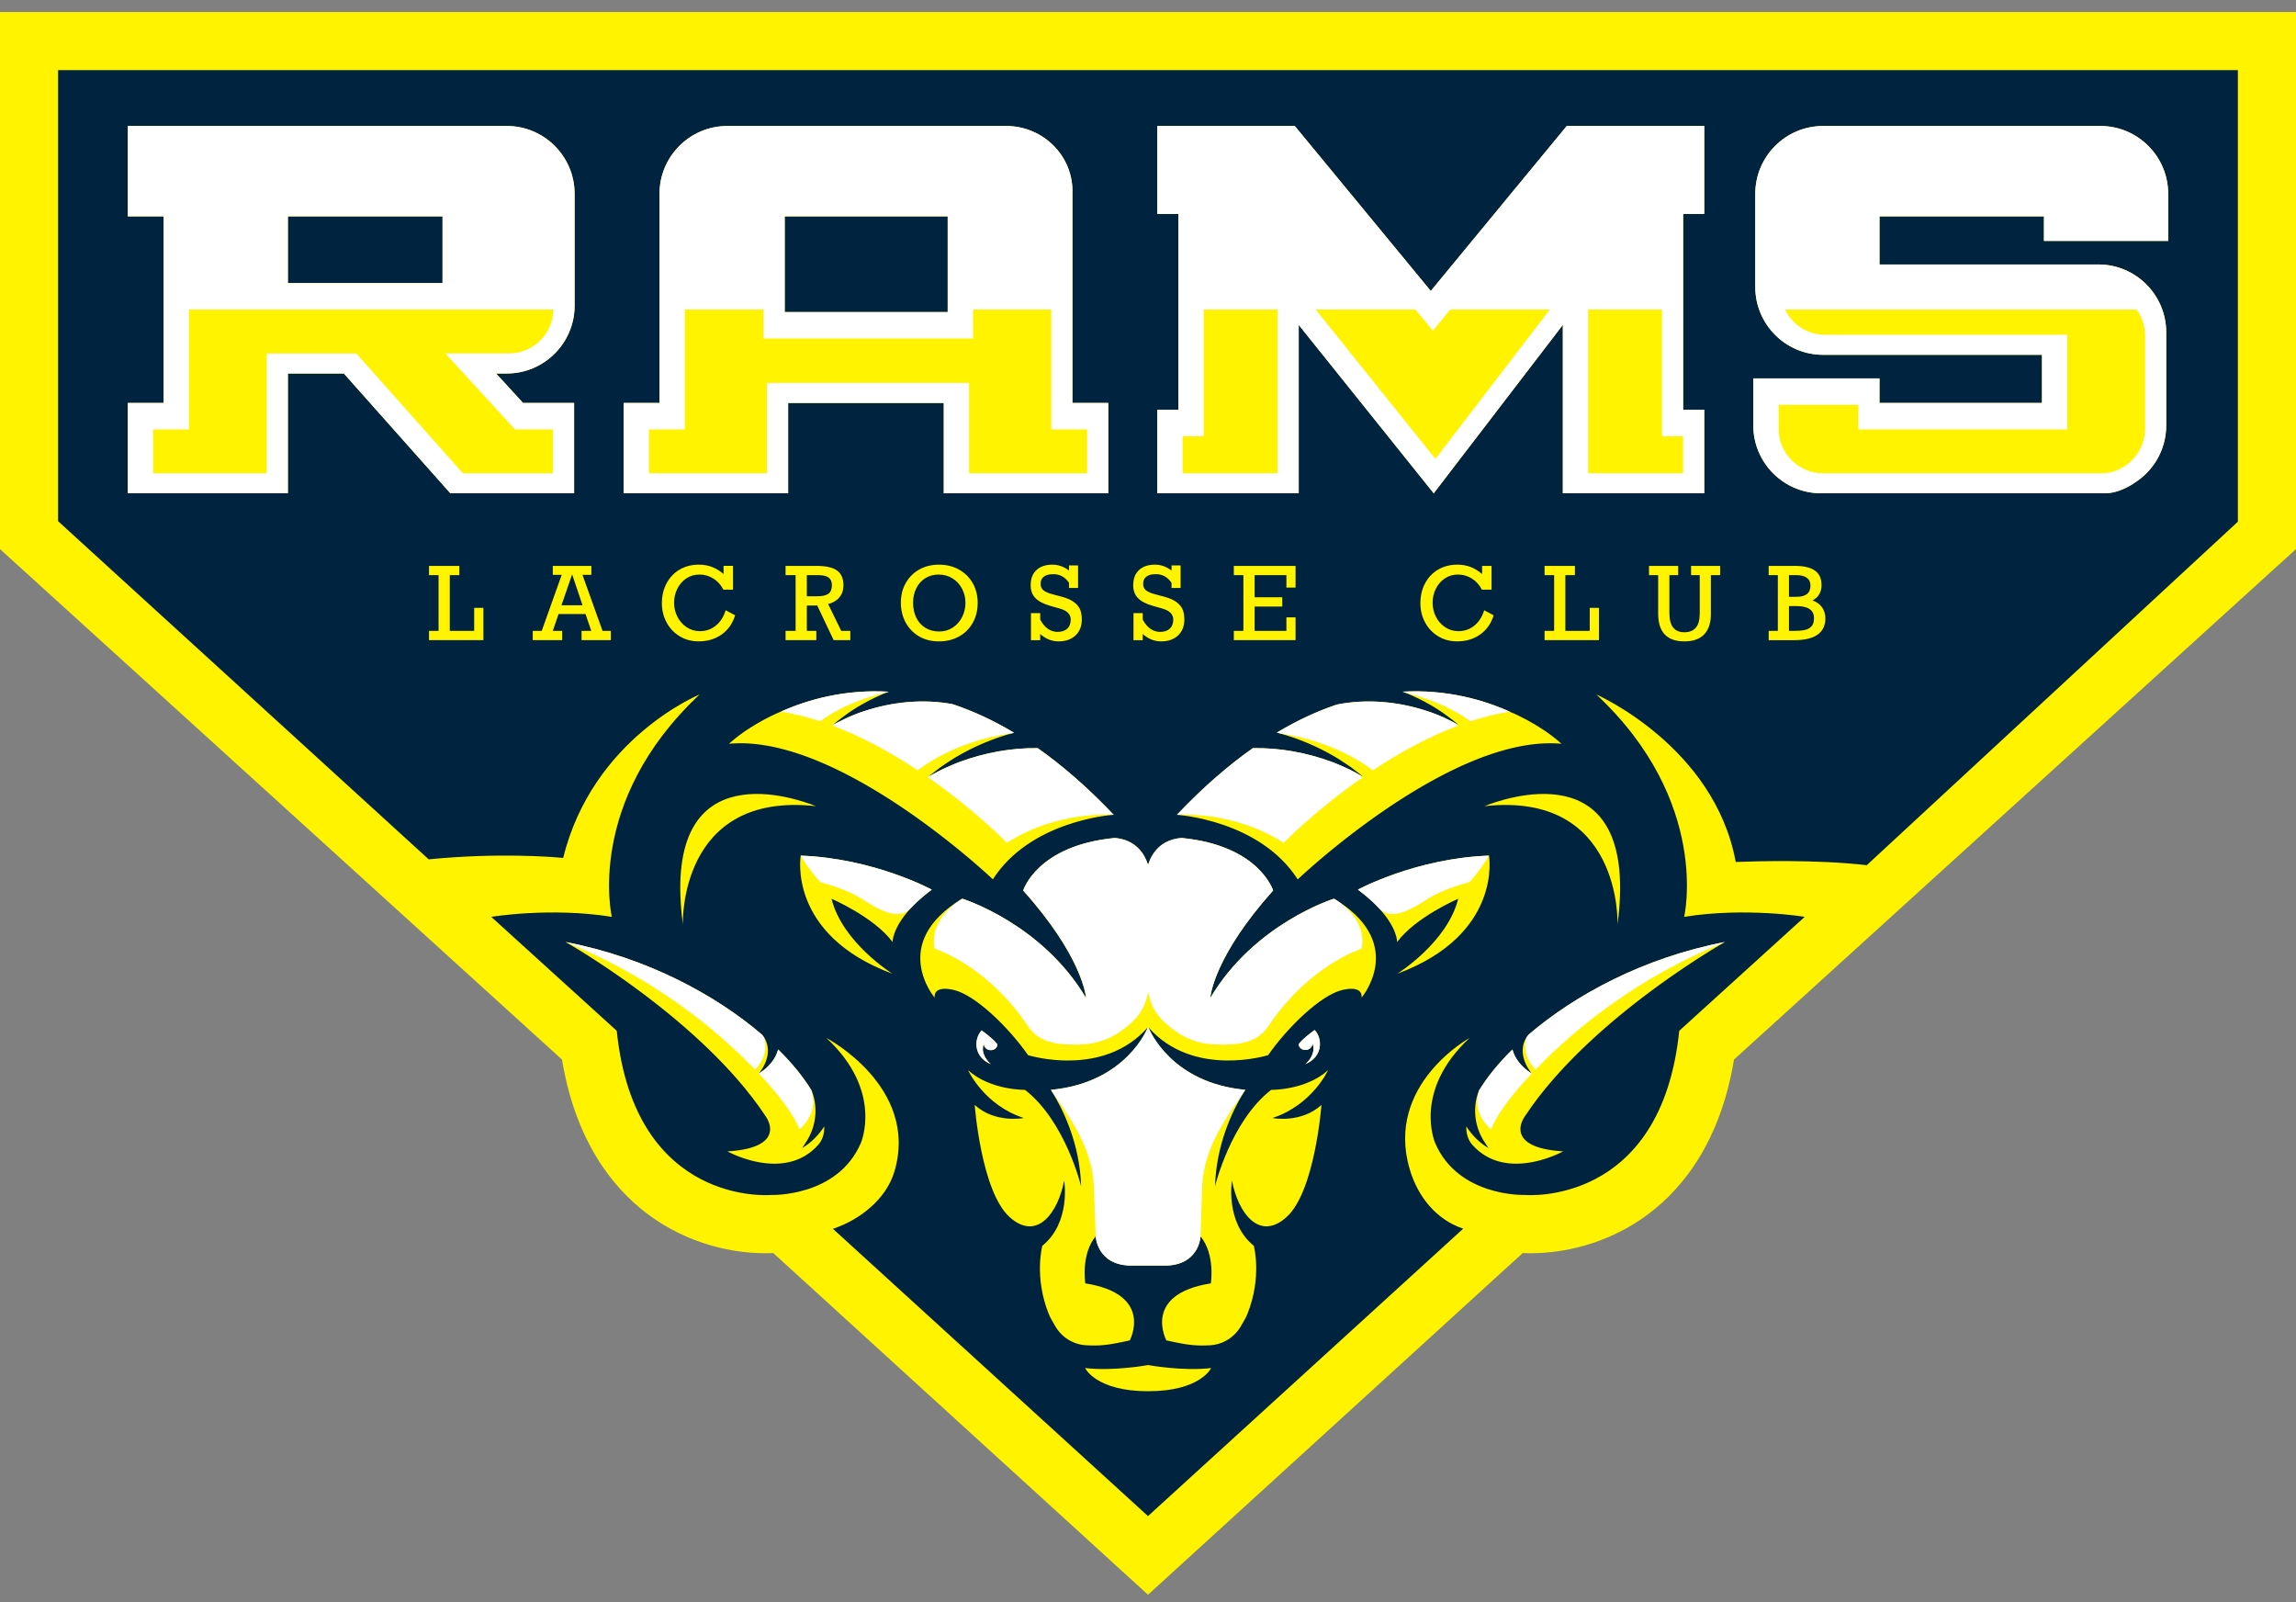
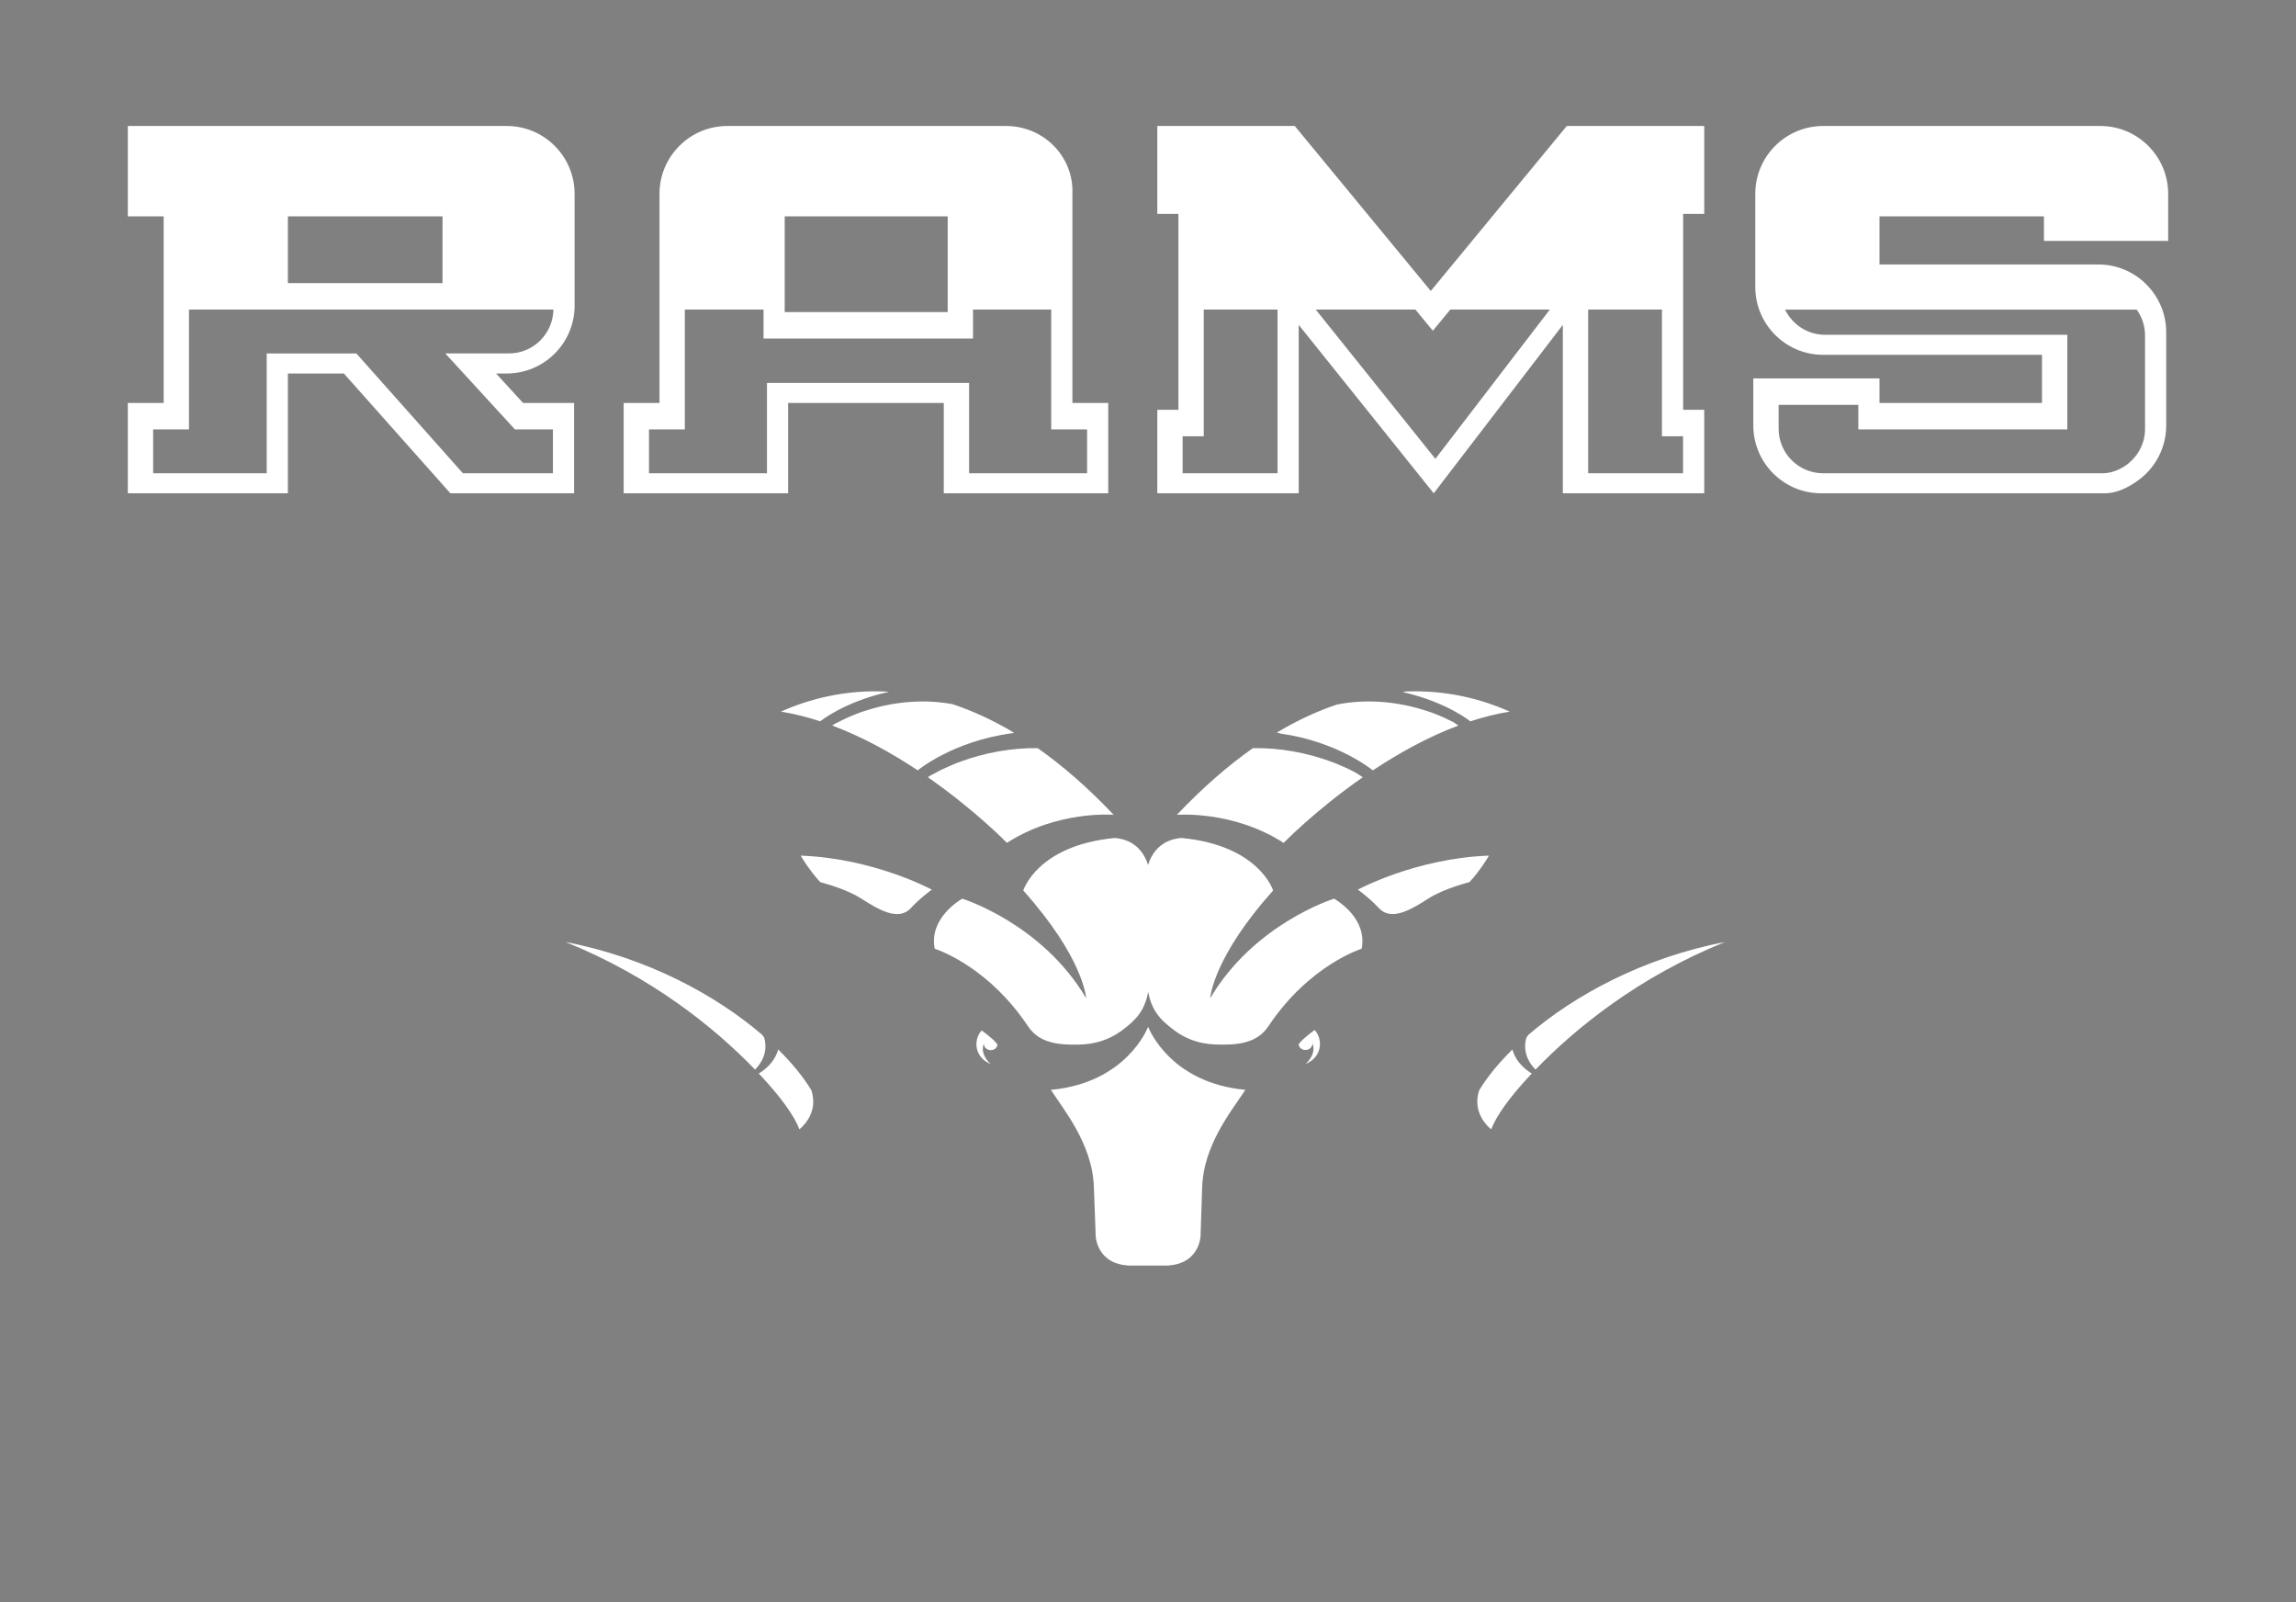
<svg xmlns="http://www.w3.org/2000/svg" id="Layer_1" version="1.1" viewBox="0 0 430 300">
  <rect x="0" y="0" width="430" height="300" fill="#808080" stroke="none" />
  <defs>
    <style>
      .st0 {
        fill: #fff;
      }

      .st1 {
        fill: #00233f;
      }

      .st2 {
        fill: #fff300;
      }
    </style>
  </defs>
-   <path class="st1" d="M145.217,233.637h-.553c-.377.018-.805.03-1.311.03-4.115,0-12.206-.807-20.165-6.212-6.227-4.229-14.221-12.729-16.948-29.219l-.057-.344L1,102.369V3.243h428v99.126l-105.183,95.523-.057.344c-2.729,16.49-10.723,24.991-16.949,29.22-7.959,5.404-16.051,6.211-20.165,6.211-.505,0-.93-.012-1.259-.029h-.604s-69.783,63.614-69.783,63.614l-69.783-63.615Z" />
-   <path class="st2" d="M0,1.392v.851M183.103,112.872h0s0,0,0,0h0ZM430,2.243v100.569l-105.253,95.587c-2.764,16.707-10.829,25.44-17.374,29.884-8.181,5.555-16.497,6.384-20.726,6.384-.526,0-.968-.013-1.31-.03h-.166l-70.171,63.969-70.17-63.969h-.166c-.342.016-.785.03-1.311.03-4.23,0-12.546-.829-20.727-6.385-6.545-4.444-14.61-13.177-17.373-29.883L0,102.812V2.243h430ZM419.112,13.125H10.878v-.851,85.317s45.033,41.08,64.285,58.642c2.02,1.843,3.757,3.427,5.127,4.677,12.822-1.268,22.908-.481,25.181-.27,5.521-22.432,25.55-30.595,25.55-30.595-21.507,20.125-16.438,41.632-16.438,41.632-11.521-1.844-22.582,0-22.582,0l23.505,21.338c3.38,33.014,28.881,30.74,28.881,30.74,0,0,12.463.452,16.83-9.728,0,0,4.295-9.722-6.458-19.68,0,0,17.404,9.127,12.766,24.96-1.558,5.318-6.616,9.159-11.535,10.783l59.007,53.792,59.035-53.818c-4.919-1.623-8.475-5.849-10.032-11.167-4.638-15.833,11.236-24.551,11.236-24.551-10.753,9.958-6.458,19.68-6.458,19.68,4.367,10.18,16.83,9.728,16.83,9.728,0,0,25.501,2.274,28.881-30.74l23.505-21.338s-11.06-1.844-22.582,0c0,0,5.069-21.508-16.438-41.632,0,0,22.1,9.667,26.097,31.357,3.724-.149,15.168-.483,24.54.601h0s.002,0,.002,0h.002s-.002,0-.004,0l69.501-64.317V13.125ZM10.878,13.125v-.851M246.203,192.865c-2.73,2.012-2.989,2.695-2.989,2.695.065.646.696,1.112,1.409,1.039.696-.07,1.209-.628,1.171-1.256.175.456.221.892.181,1.296-.147,1.519-1.475,2.586-1.492,2.6,3.347-1.372,3.2-4.871,1.72-6.374ZM244.48,199.241s.003-.002.003-.002c-.001,0-.002,0-.003.001h0ZM185.557,199.242s-1.331-1.06-1.476-2.57c-.039-.399.006-.829.179-1.28-.038.62.469,1.171,1.156,1.241.703.071,1.327-.388,1.391-1.026,0,0-.004-.011-.016-.033-.086-.156-.577-.889-2.935-2.627-.091.093-.177.193-.258.3-.081.107-.155.221-.224.341-.962,1.675-.711,4.47,2.183,5.654ZM154.373,210.923s-.002.003-.002.004c0,.018.002.036.002.053h0v-.057ZM149.713,211.459h0c.018-.013,3.763-2.826,2.228-7.338,0-.003-.002-.006-.003-.009-1.461-2.405-3.551-4.994-6.201-7.602-.459,1.679-1.603,3.238-3.588,4.479.037-.047.068-.095.103-.142-.09.105-.143.161-.145.163,4.426,4.69,6.692,8.078,7.606,10.45ZM143.106,194.271s.003.007.005.011c-.001-.004-.002-.008-.003-.012-.112-.177-.241-.351-.382-.521-8.582-7.358-21.405-14.397-36.793-17.361,16.115,6.508,27.928,16.06,35.476,23.888,2.473-2.515,2-5.055,1.697-6.005ZM145.059,217.901c-.224,0-.446-.005-.666-.015-.064-.003-.127-.008-.191-.012-.156-.009-.311-.018-.466-.032-.085-.008-.167-.017-.25-.026-.132-.015-.265-.028-.397-.045-.089-.011-.176-.024-.263-.037-.124-.017-.248-.035-.37-.055-.09-.015-.177-.031-.265-.047-.118-.021-.236-.042-.352-.066-.088-.016-.174-.034-.26-.053-.114-.024-.227-.049-.339-.076-.084-.019-.167-.038-.249-.059-.112-.028-.222-.056-.331-.085-.078-.02-.157-.041-.234-.062-.111-.031-.219-.062-.327-.094-.07-.02-.142-.041-.211-.062-.115-.035-.226-.07-.337-.106-.057-.018-.118-.037-.174-.056-.144-.047-.281-.095-.417-.143-.02-.007-.042-.014-.063-.022-.155-.055-.304-.111-.448-.165-.049-.018-.094-.036-.142-.055-.093-.036-.186-.072-.274-.108-.053-.021-.102-.042-.154-.063-.076-.031-.153-.062-.225-.093-.051-.021-.098-.042-.147-.063-.066-.029-.131-.056-.192-.084-.047-.02-.091-.04-.135-.06-.057-.025-.111-.051-.164-.075-.039-.018-.077-.036-.113-.053-.051-.024-.098-.047-.144-.069-.031-.015-.061-.03-.089-.044-.043-.02-.081-.039-.118-.058-.023-.012-.048-.024-.069-.035-.035-.018-.062-.032-.089-.047-.015-.008-.033-.017-.046-.024-.024-.013-.041-.022-.058-.031-.007-.004-.019-.01-.025-.013-.018-.01-.027-.015-.027-.015.338-.021.66-.046.972-.076.032-.003.064-.006.096-.009.294-.029.575-.062.845-.098.041-.006.082-.011.123-.017.262-.036.511-.075.751-.118.041-.007.081-.014.122-.022.236-.044.462-.089.678-.139.034-.008.067-.016.101-.024.216-.05.424-.104.621-.16.021-.007.043-.014.065-.02.205-.059.401-.122.583-.187.002-.002.003-.002.005-.002.183-.065.355-.135.518-.205.016-.006.032-.013.048-.02.155-.067.299-.138.436-.21.02-.011.042-.022.062-.033,3.607-1.946,1.143-5.214,1.143-5.214-.392-.593-.797-1.182-1.215-1.767-.02-.03-.042-.058-.063-.087-.399-.555-.809-1.107-1.229-1.655-.037-.047-.073-.093-.11-.141-.408-.529-.825-1.054-1.252-1.574-.048-.058-.096-.116-.144-.173-.42-.509-.848-1.014-1.283-1.514-.024-.029-.047-.057-.072-.085-.035-.041-.071-.079-.107-.12-.374-.427-.753-.852-1.137-1.272-.054-.059-.109-.118-.162-.176-.4-.435-.803-.867-1.21-1.293-.024-.026-.05-.052-.075-.078-.412-.43-.827-.855-1.246-1.276-.029-.031-.058-.06-.088-.09-.415-.416-.834-.827-1.255-1.235-.057-.056-.116-.113-.174-.169-.408-.394-.819-.783-1.231-1.168-.069-.065-.139-.13-.208-.194-.409-.379-.819-.754-1.23-1.126-.071-.063-.142-.127-.212-.19-.415-.374-.831-.743-1.248-1.107-.057-.051-.116-.101-.174-.152-.433-.377-.865-.749-1.297-1.115-.025-.022-.051-.043-.077-.065-.434-.368-.868-.729-1.301-1.086-.033-.028-.064-.054-.097-.081-.429-.353-.856-.699-1.282-1.041-.058-.048-.118-.094-.176-.142-.412-.33-.822-.653-1.229-.972-.069-.054-.138-.109-.207-.162-.402-.313-.802-.622-1.199-.924-.067-.052-.136-.103-.203-.155-.399-.305-.797-.604-1.19-.897-.054-.04-.107-.079-.16-.119-.408-.303-.811-.601-1.208-.89-.022-.017-.045-.033-.068-.05-.399-.291-.794-.575-1.182-.852-.029-.02-.058-.041-.087-.062-.384-.274-.76-.539-1.133-.8-.031-.021-.063-.044-.094-.066-.036-.025-.07-.049-.106-.074-.072-.05-.145-.099-.216-.15-.138-.096-.274-.19-.41-.284-.07-.049-.141-.098-.211-.146-.141-.096-.28-.192-.418-.286-.06-.042-.122-.083-.182-.125-.39-.267-.772-.525-1.144-.774-.06-.041-.12-.08-.179-.12-.127-.085-.253-.169-.377-.251-.063-.042-.127-.084-.19-.126-.124-.083-.247-.163-.368-.243-.056-.038-.113-.074-.168-.111-.131-.088-.261-.172-.389-.255-.043-.029-.087-.057-.13-.085-.167-.109-.332-.216-.493-.32-.033-.021-.063-.041-.096-.062-.131-.085-.261-.168-.388-.249-.047-.03-.093-.059-.14-.089-.111-.07-.22-.14-.327-.208-.049-.031-.098-.061-.146-.092-.103-.065-.205-.129-.305-.192-.046-.029-.092-.058-.137-.086-.124-.077-.245-.154-.363-.227-.015-.01-.031-.02-.046-.029-.133-.084-.263-.165-.39-.243-.038-.022-.072-.044-.109-.067-.091-.056-.179-.111-.266-.164-.04-.023-.077-.046-.116-.07-.078-.048-.156-.095-.231-.141-.04-.023-.08-.048-.119-.072-.078-.048-.155-.094-.229-.139-.027-.016-.054-.033-.08-.049-.1-.06-.198-.119-.29-.174-.011-.007-.022-.013-.033-.02-.083-.05-.163-.097-.239-.143-.018-.012-.037-.023-.056-.034-.064-.039-.126-.075-.184-.11-.022-.013-.044-.026-.066-.039-.052-.031-.1-.059-.148-.087-.019-.011-.04-.024-.059-.035-.048-.027-.091-.053-.133-.078-.015-.009-.032-.019-.047-.028-.052-.029-.099-.057-.142-.082-.013-.008-.024-.014-.037-.021-.03-.017-.058-.034-.083-.048-.012-.006-.022-.012-.032-.018-.026-.015-.049-.028-.068-.039-.002-.002-.004-.004-.006-.004-.017-.009-.03-.017-.041-.023-.005-.003-.012-.007-.015-.009-.009-.005-.014-.008-.014-.008,16.116,6.508,27.93,16.062,35.477,23.889,0,0,.001-.001.002-.002,2.473-2.515,2-5.055,1.697-6.005.002.004.003.007.005.011,1.281,2.031.714,4.463-.857,6.562,0,.001-.001.001-.002.003-.09.105-.143.161-.145.163,0,0-.001.002-.001.002,4.426,4.69,6.693,8.078,7.606,10.45,0,0,.002-.001.002-.001.018-.014,3.763-2.827,2.228-7.339,0-.003-.002-.006-.003-.009-.02-.059-.038-.119-.061-.179,1.305,2.922,1.073,6.45-.517,9.251-.212.429-.877,1.36-1.142,1.783,1.649-.958,3.058-2.379,4.144-4.041,0,.017.002.035.002.053.002.115,0,.227-.004.339,0,.045,0,.09-.003.134-.009.155-.022.305-.042.454-.004.029-.011.057-.015.087-.016.118-.036.234-.061.348-.011.05-.025.098-.037.148-.022.091-.046.181-.073.269-.016.054-.035.105-.053.158-.029.083-.059.164-.092.243-.02.051-.043.102-.066.153-.037.078-.075.156-.116.232-.025.047-.049.094-.076.14-.048.08-.099.159-.152.237-.025.037-.048.075-.075.112-.082.112-.168.222-.261.327-.178.202-.361.39-.546.571-.054.054-.11.104-.164.156-.141.131-.282.258-.426.379-.054.045-.107.09-.16.134-.187.151-.375.294-.565.428l-.015.009c-.051.036-.102.065-.153.099-.16.108-.322.213-.485.309-.08.047-.16.087-.24.132-.137.075-.273.151-.411.219-.089.045-.179.084-.269.125-.129.059-.26.118-.392.171-.095.039-.19.073-.285.109-.128.048-.257.093-.386.136-.097.032-.195.061-.292.09-.128.039-.258.074-.388.107-.097.024-.194.048-.291.07-.131.03-.263.056-.395.081-.095.018-.191.037-.286.052-.136.022-.27.04-.406.057-.091.012-.183.025-.274.035-.146.016-.289.026-.434.036-.082.006-.163.014-.244.018-.178.009-.356.013-.533.015-.047,0-.093.003-.14.003ZM150.208,214.974l-.002-.002-.002.005s.003-.002.004-.003ZM136.918,139.23h-.001l-.388.033c.227-.021.458-.035.687-.05h0c-.099.006-.199.009-.298.017ZM208.515,152.572c.038.003.064.005.064.005-.003-.003-.006-.006-.008-.009-.004,0-.022.001-.055.004ZM188.583,157.821c9.464-6.107,19.855-5.264,19.987-5.253-4.883-5.154-9.639-9.253-14.227-12.482-4.952-.066-9.934.857-14.578,2.567-.616.198-1.947.816-2.554,1.066-.918.38-2.079,1.044-3.025,1.534l-.419.278c8.885,6.184,14.816,12.29,14.816,12.29ZM136.528,139.263s.007-.006.01-.009h0s-.01.009-.01.009ZM189.498,137.305c-.02.006-.04.013-.06.019.022-.003.042-.007.063-.01.137-.038.272-.077.409-.114-3.991-2.388-7.838-4.128-11.511-5.347-5.469-1.015-11.221-.458-16.51,1.291-.414.143-1.107.351-1.505.531-1.307.498-2.822,1.227-4.098,1.887l-.42.291c5.791,2.169,11.26,5.237,16.01,8.392,0,0,6.577-5.48,17.622-6.94ZM166.208,129.602c-.015.006-.028.013-.043.019.015-.003.029-.007.044-.011.077-.031.155-.06.232-.09-8.218-.479-15.106,1.457-20.195,3.727,2.484.396,4.952,1.02,7.372,1.815,0,0,4.373-3.59,12.59-5.46ZM185.944,164.662s-.064-.061-.188-.177M208.57,152.568c-.132-.011-10.522-.853-19.987,5.253,0,0-5.931-6.106-14.816-12.29-.003-.002-.006-.004-.008-.006l.424-.281c-.099.051-.198.102-.291.149.913-.667,2.06-1.653,2.997-2.245.574-.367,1.807-1.219,2.384-1.524,3.173-1.854,6.605-3.304,10.166-4.3.02-.006.04-.013.06-.019-11.045,1.46-17.622,6.94-17.622,6.94-4.75-3.155-10.219-6.224-16.01-8.392-.003-.001-.006-.002-.009-.004l.426-.295c-.095.049-.192.099-.283.147,1.182-.964,2.649-2.088,3.938-2.907.365-.268,1.017-.612,1.411-.848,1.54-.89,3.154-1.664,4.816-2.325.015-.006.028-.013.043-.019-8.217,1.87-12.59,5.46-12.59,5.46-2.421-.796-4.888-1.419-7.372-1.815-.005,0-.009-.002-.014-.003,0,0-5.277,2.105-9.492,5.824-.07.062-.143.124-.212.187h.01s0,0,0,0l.378-.032c.096-.008.195-.01.292-.017l.008.008h0c.16-.009.32-.019.481-.025.165-.007.333-.011.499-.014.161-.003.324-.006.486-.006.167,0,.336.003.504.006.163.003.327.007.49.014.169.006.339.016.509.026.165.01.331.02.496.033.17.013.341.029.512.045.166.016.333.032.5.051.172.019.345.041.517.063.167.022.335.044.502.067.173.025.348.053.522.081.167.027.336.054.504.084.174.031.35.064.524.098.169.033.339.065.508.101.175.037.351.075.526.115.17.038.341.076.511.117.175.042.352.086.527.131.171.044.342.086.514.132.176.047.354.096.53.146.171.048.343.096.514.146.177.052.355.106.532.16.171.053.343.105.515.16.177.056.354.115.531.173.172.057.345.114.517.173.177.06.356.124.533.187.171.06.343.122.515.184.178.065.356.133.534.2.172.065.344.13.515.197.177.069.355.141.533.212.171.069.344.138.515.208.177.073.355.149.531.223.171.072.343.145.514.219.177.077.355.156.531.234.17.075.341.151.511.228.177.08.354.162.53.244.17.079.341.158.511.238.176.083.352.168.527.254.169.081.338.162.506.246.176.087.353.175.529.264.167.084.334.167.5.253.176.09.352.181.527.272.166.087.333.172.498.261.173.092.346.184.519.277.166.089.333.178.499.268.172.094.344.189.515.284.165.091.331.182.495.275.17.096.34.192.509.289.164.094.329.187.493.281.169.098.338.196.506.295.161.094.324.189.484.284.169.101.338.202.506.303.159.095.317.19.475.285.168.102.336.206.503.308.157.096.313.192.469.289.165.103.329.206.493.31.156.098.312.196.467.294.163.104.325.208.486.312.154.099.307.197.46.296.161.105.322.211.482.316.151.099.301.198.451.296.159.105.316.211.474.316.149.1.298.199.446.299.157.106.311.212.467.318.146.1.292.199.437.299.155.107.307.213.461.32.143.099.285.198.427.297.151.105.299.211.448.316.142.1.283.2.424.299.147.105.291.209.436.313.14.1.28.201.418.3.143.103.283.206.425.309.137.099.273.199.409.298.142.104.281.208.421.311.132.097.265.195.394.292.14.105.277.208.416.312.126.095.253.19.377.284.138.104.272.207.408.31.123.094.247.188.369.281.131.1.259.199.387.298.122.094.245.188.365.282.128.099.252.196.377.294.118.092.237.184.353.275.124.098.245.193.368.29.113.089.228.179.339.268.123.097.241.193.362.289.107.085.215.171.32.257.113.09.222.179.332.268.11.089.222.179.331.267.099.081.195.16.292.239.113.093.228.186.339.277.099.082.195.161.292.242.103.085.207.171.307.255.109.09.213.178.319.266.085.071.171.144.255.213.1.084.195.164.292.247.087.073.176.149.263.222.082.069.16.137.241.205.092.079.187.159.276.236.085.073.166.144.25.215.079.067.16.137.237.203.093.08.18.157.269.234.061.053.126.109.185.161.085.074.165.145.247.216.06.053.124.108.182.16.078.068.15.133.224.198.055.049.114.1.167.148.07.062.135.12.202.179.053.048.109.097.16.143.066.059.127.114.189.169.045.04.091.082.134.12.056.051.107.097.16.145.045.04.091.082.134.121.053.049.101.092.151.138.033.03.069.062.1.091.043.039.078.072.117.108.035.032.072.066.104.095.009.008.016.015.025.023.118.108.216.199.29.269.124.116.188.177.188.177,6.917-10.771,21.554-12.007,22.573-12.081.033-.002.052-.004.055-.004,0,0,.005,0,.005,0,0,0-.005,0-.006,0ZM250.737,168.847h-.003c1.694,1.207,5.166,4.287,4.29,8.801,0,0-9.801,3.014-17.469,14.508-2.195,3.29-5.928,3.551-9.882,3.425-1.518-.048-3.147-.323-4.773-.977-.976-.392-1.951-.921-2.901-1.62-2.906-2.139-4.312-3.896-4.962-7.246-.649,3.351-2.054,5.108-4.961,7.247-2.53,1.863-5.241,2.518-7.671,2.596-2.966.095-5.807-.028-7.968-1.484-.721-.485-1.367-1.119-1.916-1.942-6.949-10.416-15.65-13.868-17.22-14.424-.16-.057-.246-.083-.246-.083h0s-.003-.001-.003-.001h-.003s0,0,0,0c-1.127-5.806,4.939-9.241,5.162-9.365,0,0,0,0,.001,0-.006-.002-.013-.004-.013-.004-13.851,8.35-5.152,18.537-5.152,18.537,0,0-.506-2.375,3.547-1.455,4.054.919,10.31,7.004,13.942,12.214,0,0,14.007,4.407,22.453-5.237,0-.001.003-.007.003-.007l.032-.086v-.002s0,0,0,0h0s.002.005.002.005l.002-.004.032.087s.006.015.015.039c8.449,9.599,22.423,5.204,22.423,5.204,3.632-5.209,9.888-11.294,13.942-12.214,4.054-.919,3.547,1.455,3.547,1.455,0,0,8.305-9.731-4.248-17.967ZM224.84,231.521h0c2.792,3.382,1.926,8.784,1.926,8.784-12.956,2.049-8.329,10.676-8.329,10.676,4.231.946,5.648,1.048,8.168.917,2.435-.127,4.628-1.513,5.824-3.637.416-.739.873-1.438,1.17-2.18,2.81-6.995,1.217-12.809,1.217-12.809-5.421-4.42-4.09-12.225-4.09-12.225,1.075,5.799,4.961,11.513,10.178,6.887,5.37-4.762,6.58-21.046,6.58-21.046-3.815,3.51-9.192,2.456-9.192,2.456,7.451-2.408,10.428-8.951,10.428-8.951-4.199,3.789-10.659,3.679-10.659,3.679-7.605,5.915-10.514,18.081-10.514,18.081.238-7.719,3.132-13.906,5.307-17.504-2.403,3.613-7.468,9.936-7.706,17.654l-.307,9.196v-.002s0,.01,0,.024ZM196.816,204.069h0s0,0,0,0h0ZM202.479,222.152s-2.91-12.166-10.514-18.081c0,0-6.459.111-10.659-3.679,0,0,2.977,6.544,10.428,8.951,0,0-5.377,1.054-9.192-2.456,0,0,1.21,16.284,6.58,21.046,5.216,4.626,9.102-1.088,10.178-6.887,0,0,1.332,7.806-4.09,12.225,0,0-1.594,5.814,1.217,12.809.298.742.754,1.44,1.17,2.18,1.197,2.124,3.389,3.51,5.824,3.637,2.52.131,3.936.029,8.168-.917,0,0,4.627-8.627-8.329-10.676,0,0-.871-5.428,1.946-8.807l-.337-9.196c-.251-8.133-5.834-14.719-8.042-18.214,2.2,3.495,5.401,9.931,5.652,18.065ZM196.816,204.07c.003.005.008.012.011.017-.003-.005-.007-.012-.01-.017,0,0,0,0,0,0h0ZM249.834,168.28s0,0,.001,0l-.005-.004s-14.889,4.61-23.171,18.597c-.002.019-.002.028-.003.032,8.195-13.873,22.885-18.533,23.178-18.625ZM208.772,156.909s-.006,0-.009-.001c-14.569,1.393-17.152,9.835-17.152,9.835,10.834,12.097,11.714,19.45,11.774,20.113.01.016.021.032.031.049-.008-.136-.514-7.586-11.778-20.162,0,0,2.58-8.436,17.134-9.834ZM175.048,177.647h.004s.003,0,.003,0c.006.002.089.028.246.083,1.571.556,10.271,4.008,17.22,14.424.549.823,1.195,1.457,1.916,1.942,2.161,1.454,5.001,1.578,7.965,1.483,2.43-.077,5.141-.733,7.671-2.596,2.909-2.142,4.315-3.898,4.962-7.253,0,.002.001.004.002.007.65,3.35,2.056,5.107,4.962,7.246.95.699,1.925,1.228,2.901,1.62,1.625.653,3.252.927,4.77.976,3.954.127,7.687-.134,9.882-3.425,7.668-11.494,17.469-14.508,17.469-14.508.876-4.514-2.595-7.593-4.29-8.801-.526-.374-.883-.571-.883-.571,0,0-.009.003-.013.005,0,0,0,0-.001,0-.293.092-14.983,4.752-23.178,18.625-.001.002-.002.004-.003.006,0,0,0-.016.003-.039.047-.561.853-7.936,11.775-20.129,0,0-2.584-8.446-17.162-9.836-4.009.322-5.616,3.025-6.259,5.042-.64-2.013-2.243-4.71-6.236-5.04,0,0-.001,0-.002,0-14.554,1.398-17.134,9.834-17.134,9.834,11.263,12.575,11.769,20.025,11.778,20.162,0,.001,0,.006,0,.006-.011-.019-.023-.036-.034-.054-8.283-13.974-23.161-18.581-23.161-18.581,0,0-.005.003-.01.005,0,0,0,0-.001,0-.223.124-6.289,3.559-5.162,9.365ZM214.991,192.329s-.002.006-.003.007c-.059.156-4.024,10.426-18.172,11.733h0s0,0,0,0c2.2,3.491,7.801,10.085,8.052,18.23l.337,9.196s.205,5.326,6.453,5.48h6.73c6.011-.148,6.428-5.081,6.451-5.455v-.024h0s.307-9.197.307-9.197c.238-7.718,5.302-14.04,7.706-17.654.134-.2.261-.394.375-.578-13.765-1.272-17.891-11.033-18.159-11.701-.01-.024-.015-.039-.015-.039l-.03-.081-.002-.005-.032.086ZM215.022,192.241v.002s0,0,0,0h0ZM278.864,160.211h-.002s0,0,0,0c0,0-1.559,2.722-3.672,4.971,0,0-4.699,1.175-7.575,3.005h0c-2.809,1.786-6.461,4.151-8.896,2.294-.084-.064-.162-.148-.243-.222-.075-.069-.153-.128-.225-.205,0,0,0,0-.001-.001,0,0,0,0,0,0-.008-.009-.018-.018-.026-.027,3.502,3.765,3.435,6.364,3.435,6.364,3.48-4.689,11.432-8.096,11.432-8.096-2.011,8.183-11.415,14.039-11.415,14.039,19.782-7.35,17.189-22.121,17.189-22.121ZM258.249,170.052s0,0,0,0c.073.078.151.138.227.207.081.074.159.158.243.222,2.435,1.856,6.086-.509,8.894-2.297l.002.002h0c2.876-1.829,7.575-3.004,7.575-3.004,2.113-2.249,3.672-4.971,3.672-4.971h0c-13.763.499-24.553,6.371-24.553,6.371.222.164.436.327.644.488.068.053.133.105.199.158.138.109.274.217.406.325.075.061.149.123.222.184.118.097.234.195.347.291.075.064.148.128.22.191.107.093.212.185.314.277.071.064.141.127.21.19.099.091.195.181.29.271.065.061.131.124.194.185.095.092.187.182.277.273.057.057.116.115.172.172.097.099.189.195.281.293.045.047.091.094.135.141,0,0,.002.002.003.003.008.009.018.018.026.027ZM153.682,165.197c-.035-.009-.053-.014-.053-.014-.528-.562-1.022-1.154-1.465-1.726-.332-.429-.637-.846-.906-1.23-.179-.256-.343-.498-.49-.72-.513-.774-.811-1.295-.811-1.295,0,0-2.593,14.771,17.189,22.121,0,0-9.403-5.855-11.415-14.039,0,0,7.951,3.407,11.432,8.096,0,0-.068-2.6,3.435-6.364-.009.01-.019.02-.028.03-2.414,2.604-6.369.04-9.365-1.867h-.001c-2.487-1.583-6.335-2.675-7.329-2.941-.083-.022-.152-.04-.193-.051ZM172.691,168.033l.002-.004c.113-.096.229-.194.347-.291.073-.061.147-.123.222-.184.132-.108.268-.216.406-.325.066-.053.132-.105.199-.158.208-.161.422-.325.644-.488,0,0-10.791-5.872-24.554-6.371,0,0,.298.521.811,1.295.146.221.31.463.49.72.269.385.573.802.906,1.23.443.571.937,1.163,1.465,1.726,0,0,.018.005.053.014.041.01.109.029.193.051.994.266,4.841,1.358,7.329,2.94,2.996,1.906,6.951,4.469,9.365,1.867.009-.01.019-.02.028-.03.045-.048.092-.097.138-.145.091-.096.182-.192.278-.289.056-.057.116-.116.174-.174.09-.09.181-.18.275-.271.063-.061.13-.124.195-.185.095-.09.191-.179.29-.27.069-.063.139-.127.21-.19.102-.092.207-.184.314-.277.073-.063.146-.127.22-.191ZM53.914,92.367h-29.974v-16.918h6.712v-34.94h-6.712v-16.918h70.983c6.987,0,12.688,5.7,12.688,12.688v20.965c0,6.987-5.699,12.688-12.688,12.688h-2.023l5.057,5.516h9.562v16.919h-23.171l-19.952-22.435h-10.482v22.435ZM53.914,53.014h28.964v-12.505h-28.964v12.505ZM49.951,66.181h16.789l1.299,1.46,18.654,20.974h16.864v-8.213h-7.124l-1.294-1.412-5.057-5.516-6.686-7.294h11.917c4.555,0,8.263-3.674,8.33-8.213h-20.376s-47.873.001-47.873.001v22.435h-6.712v8.213h21.269v-22.435ZM147.603,92.366h-30.801v-16.918h6.712v-39.169c0-6.987,5.7-12.688,12.689-12.688h52.226c6.989,0,12.688,5.7,12.413,12.688v39.169h6.712v16.918h-30.802v-16.918h-29.149v16.918ZM146.961,58.439h30.526v-17.93h-30.526v17.93ZM143.641,71.697h37.852v16.919h22.097v-8.213h-6.712v-22.435h-14.649v5.425h-39.232v-5.425h-14.741v22.435h-6.712v8.213h22.097v-16.919ZM243.225,92.367h-26.48v-15.631h3.953v-36.687h-3.953v-16.458h25.744l25.47,30.894,25.469-30.894h25.745v16.458h-3.954v36.687h3.954v15.631h-26.481v-31.538l-24.181,31.538-25.286-31.538v31.538ZM297.434,88.616h17.775v-6.925h-3.954v-23.723h-13.821v30.648ZM246.417,57.968l.593.74,21.813,27.207,20.805-27.133.624-.814h-18.639l-3.265,3.961-3.265-3.961h-18.666ZM239.262,57.968h-13.822v23.723h-3.954v6.925h17.776v-30.648ZM328.364,79.679v-8.827h23.631v4.597h30.434v-9.011h-41.008c-6.988,0-12.688-5.701-12.688-12.688v-17.47c0-6.988,5.701-12.688,12.688-12.688h51.95c6.988,0,12.688,5.701,12.688,12.688v8.827h-23.262v-4.597h-30.802v9.011h41.008c6.988,0,12.688,5.701,12.688,12.689v17.469c0,.226-.006.45-.018.673-.004.074-.012.148-.017.221-.011.148-.021.295-.036.442-.009.087-.023.173-.034.261-.017.131-.033.263-.053.392-.015.092-.033.182-.05.274-.023.123-.045.247-.07.369-.02.093-.043.185-.064.277-.028.118-.055.237-.087.355-.025.093-.053.185-.079.277-.034.114-.067.229-.104.342-.03.092-.061.184-.093.275-.039.11-.078.221-.12.33-.035.091-.07.181-.107.271-.044.108-.089.215-.136.322-.039.088-.079.176-.12.264-.05.105-.1.21-.152.313-.044.086-.087.171-.132.257-.054.103-.111.204-.167.305-.047.083-.094.166-.143.248-.059.1-.122.2-.184.298-.051.079-.1.159-.153.237-.065.098-.134.195-.201.291-.053.075-.106.152-.161.226-.071.097-.146.191-.22.286-.055.07-.109.142-.165.211-.08.098-.163.193-.247.289-.054.062-.108.127-.163.188-.093.103-.19.203-.287.304-.05.051-.096.103-.146.154-.148.149-.299.293-.455.435,0,0-3.513,3.303-7.327,3.303v-.002h-53.148c-6.988,0-12.688-5.701-12.688-12.688ZM333.106,80.28c0,4.596,3.74,8.336,8.336,8.336h52.269c3.145,0,5.276-2.17,5.276-2.17.092-.084.187-.174.283-.269l.011-.012c.035-.038.07-.074.106-.112l.015-.015c.058-.061.118-.122.175-.184l.023-.027.087-.101.028-.032c.045-.053.091-.104.135-.157l.05-.063s.051-.065.054-.07l.011-.014c.047-.058.092-.117.137-.176.021-.029.041-.056.059-.084l.05-.07c.042-.058.086-.121.129-.184.026-.039.049-.075.071-.111l.032-.051c.042-.064.081-.129.12-.193.034-.055.062-.109.093-.161.038-.066.075-.134.111-.201.031-.058.058-.114.086-.168.035-.068.066-.135.098-.201.029-.061.055-.12.081-.178.029-.065.057-.135.086-.204.029-.07.052-.128.073-.185.028-.072.053-.143.077-.213.02-.056.041-.115.059-.175.026-.079.048-.154.068-.227l.01-.035c.014-.049.029-.097.042-.147.021-.078.038-.154.055-.228l.02-.08c.008-.035.017-.069.025-.104.016-.072.028-.145.041-.216l.005-.025.019-.104.014-.076c.012-.074.02-.142.028-.209l.006-.049.017-.13.007-.053c.008-.073.013-.16.019-.246l.002-.034c.003-.048.008-.101.012-.156l.002-.018c.007-.138.011-.279.011-.414v-17.469c0-1.806-.584-3.475-1.563-4.843h-65.853l-.002-.003h-.002c1.35,2.786,4.2,4.718,7.499,4.718h45.361v17.716h-39.139v-4.597h-14.925v4.474ZM88.806,118.131h-4.568v-10.437h1.789v-1.735h-5.684v1.735h1.79v10.437h-1.79v1.735h10.188v-6.044h-1.725v4.309ZM110.751,107.639h-1.667l3.765,10.493h1.55v1.735h-5.482v-1.735h1.818l-1.08-3.156h-5.048l-1.08,3.156h1.762v1.735h-5.518v-1.735h1.679l3.746-10.493h-1.67v-1.679h7.225v1.679ZM105.15,113.342h3.949l-1.919-5.704h-.064l-1.966,5.704ZM135.511,107.49c-.646-.572-1.35-1.009-2.113-1.311-.763-.301-1.596-.452-2.501-.452-1.347,0-2.544.303-3.589.908-1.046.606-1.866,1.459-2.46,2.561-.593,1.101-.891,2.356-.891,3.765,0,1.298.29,2.49.872,3.575.582,1.085,1.395,1.951,2.441,2.593,1.045.643,2.242.964,3.589.964,1.637,0,3.062-.426,4.277-1.278,1.215-.852,2.063-2.054,2.542-3.603l-1.772-.941c-.393,1.249-1.017,2.213-1.873,2.893v.002h0c-.855.681-1.84,1.02-2.953,1.02-.905,0-1.726-.243-2.464-.729-.738-.486-1.318-1.135-1.74-1.947-.421-.812-.632-1.698-.632-2.658,0-.928.201-1.798.604-2.607.403-.808.965-1.454,1.684-1.938.719-.484,1.538-.724,2.455-.724.947,0,1.818.249,2.612.747.794.498,1.418,1.194,1.873,2.085h1.809v-4.457h-1.771v1.532ZM147.121,119.866v-1.734h1.882v-10.437h-1.882v-1.735h5.777c1.791,0,3.082.293,3.876.877.794.584,1.191,1.507,1.191,2.768,0,.892-.253,1.642-.757,2.247-.504.606-1.208,1.022-2.113,1.25l2.455,5.029h1.698v1.734h0s-3.12,0-3.12,0l-3.073-6.478h-1.947v4.744h1.771v1.734h0s-5.758.001-5.758.001h0ZM155.187,108.147c-.405-.302-1.048-.453-1.928-.453h-2.151v.002s0,0,0,0v3.95h2.021c.903,0,1.574-.157,2.011-.471.436-.314.655-.849.655-1.606,0-.646-.203-1.121-.609-1.422ZM175.839,105.73c1.427,0,2.691.312,3.793.936h0c1.102.624,1.955,1.477,2.561,2.56s.909,2.298.909,3.645c0,1.416-.313,2.674-.937,3.775-.625,1.101-1.487,1.952-2.589,2.551-1.102.601-2.353.9-3.756.9-1.384,0-2.616-.311-3.691-.936s-1.915-1.489-2.514-2.594c-.6-1.104-.9-2.348-.9-3.732,0-1.373.306-2.596.918-3.673.612-1.077,1.456-1.918,2.533-2.524,1.077-.605,2.301-.908,3.673-.908ZM178.367,108.288c-.763-.47-1.624-.705-2.584-.705-.942,0-1.775.229-2.501.688-.726.458-1.287,1.091-1.684,1.896-.397.807-.595,1.702-.595,2.686,0,1.045.198,1.978.595,2.796.397.818.968,1.455,1.712,1.91.744.455,1.609.683,2.594.683.953,0,1.805-.249,2.556-.747.751-.498,1.331-1.16,1.74-1.984v-.002c.408-.824.612-1.704.612-2.639,0-.953-.216-1.838-.65-2.653-.434-.815-1.032-1.459-1.795-1.929ZM193.078,114.8h-.002M193.919,111.995c.598.609,1.519,1.092,2.768,1.448l1.735.489c1.403.387,2.104,1.08,2.104,2.077,0,.732-.216,1.3-.646,1.703-.43.403-1.036.604-1.818.604-1.335,0-2.418-.763-3.249-2.289v-1.227h-1.735v5.067h1.735v-1.153c1.033.922,2.181,1.384,3.442,1.384,1.323,0,2.378-.369,3.165-1.107.788-.738,1.182-1.738,1.182-2.999,0-.627-.084-1.197-.254-1.707-.169-.51-.532-.994-1.089-1.448-.557-.456-1.355-.821-2.395-1.099l-1.634-.434c-.794-.203-1.382-.449-1.767-.738-.384-.289-.577-.71-.577-1.264,0-.579.203-1.021.609-1.33.406-.307.991-.462,1.754-.462,1.248,0,2.233.542,2.953,1.624v.96h1.698v-4.217h-1.698v.951c-.96-.732-1.993-1.098-3.101-1.098-1.273,0-2.272.337-2.994,1.011-.723.674-1.084,1.623-1.084,2.846,0,.997.298,1.799.896,2.408ZM215.892,113.443l1.735.489c1.403.387,2.103,1.08,2.103,2.077,0,.732-.215,1.3-.646,1.703-.431.403-1.036.604-1.818.604-1.335,0-2.418-.763-3.249-2.289v-1.227h-1.735v5.067h1.735v-1.153c1.033.922,2.181,1.384,3.442,1.384,1.323,0,2.378-.369,3.165-1.107.788-.738,1.181-1.738,1.181-2.999,0-.627-.084-1.197-.254-1.707-.169-.51-.532-.994-1.089-1.448-.557-.456-1.355-.821-2.395-1.099l-1.634-.434c-.794-.203-1.383-.449-1.767-.738-.384-.289-.577-.71-.577-1.264,0-.579.203-1.021.609-1.33.406-.307.99-.462,1.754-.462,1.248,0,2.233.542,2.953,1.624v.96h1.702v-4.217h-1.698v.951c-.96-.732-1.993-1.098-3.101-1.098-1.273,0-2.272.337-2.995,1.011-.723.674-1.084,1.623-1.084,2.846,0,.997.298,1.799.895,2.408s1.52,1.092,2.768,1.448ZM231.073,119.866h11.563v-4.272h-1.716v2.537h-5.952v-4.558h5.177v-1.735h-5.177v-4.144h5.952v2.325h0s1.716.001,1.716.001h0v-4.061h-11.563v1.734h0s1.791,0,1.791,0v10.437h-1.791v1.734h0ZM269.327,119.13c1.046.643,2.242.964,3.59.964,1.637,0,3.062-.426,4.277-1.278,1.215-.852,2.063-2.054,2.542-3.603l-1.772-.941c-.393,1.249-1.018,2.213-1.873,2.893s-1.84,1.019-2.953,1.019c-.905,0-1.726-.243-2.464-.729-.738-.486-1.318-1.135-1.74-1.947-.421-.812-.632-1.698-.632-2.658,0-.928.201-1.798.604-2.607.403-.808.965-1.454,1.684-1.938v.002h0c.719-.482,1.538-.723,2.455-.723.947,0,1.818.249,2.612.747s1.418,1.194,1.873,2.085h1.809v-4.457h-1.771v1.532c-.646-.572-1.35-1.009-2.113-1.311-.763-.301-1.596-.452-2.501-.452-1.347,0-2.544.303-3.589.908-1.046.606-1.866,1.459-2.46,2.561-.593,1.101-.891,2.356-.891,3.765,0,1.298.29,2.49.872,3.575.582,1.085,1.395,1.951,2.441,2.593ZM297.732,113.822v4.309h-4.569v-10.437h1.791v-1.735h-5.685v1.735h1.791v10.437h-1.791v1.735h10.188v-6.044h-1.725ZM316.706,105.96v1.733h0s1.625,0,1.625,0h0v7.105c0,1.249-.245,2.16-.734,2.731-.489.571-1.201.858-2.136.858-.923,0-1.623-.289-2.099-.867-.477-.579-.715-1.492-.715-2.74v-7.087h0s1.643,0,1.643,0v-1.734h0s-5.463,0-5.463,0h0v1.735h1.716v7.18c0,1.754.411,3.062,1.232,3.927.821.864,2.05,1.296,3.686,1.296,1.624,0,2.856-.435,3.696-1.306.84-.871,1.259-2.136,1.259-3.797v-7.299h0s1.735,0,1.735,0v-1.735h-5.445v.002ZM332.957,118.131v-10.437h-1.717v-1.735h4.891c1.693,0,2.95.295,3.775.886s1.237,1.492,1.237,2.704c0,.652-.145,1.228-.434,1.726-.289.498-.71.879-1.264,1.144.78.278,1.378.71,1.793,1.296.415.587.623,1.285.623,2.09,0,1.324-.484,2.331-1.453,3.023s-2.419,1.038-4.351,1.038h-4.817v-1.735h1.717ZM339.443,112.418s.001,0,.002,0h0s-.002,0-.002,0ZM335.043,107.693v4.06h1.394c1.753,0,2.63-.697,2.63-2.094,0-.653-.231-1.142-.693-1.472-.461-.329-1.114-.493-1.956-.493h-1.375ZM335.042,118.133h.831c.83,0,1.513-.051,2.049-.153s.97-.323,1.306-.665l-.002.003c.336-.342.503-.857.503-1.546,0-.769-.272-1.343-.816-1.721-.545-.379-1.389-.568-2.533-.568h-1.338v4.65ZM287.576,200.277h0s0,0,0,.001c7.547-7.827,19.361-17.381,35.477-23.889-15.388,2.964-28.212,10.003-36.793,17.361-.142.17-.269.345-.382.521h-.001c-.076.237-.162.574-.21.985-.145,1.234.054,3.135,1.909,5.021ZM279.271,211.46c.01-.026.025-.055.035-.081.932-2.368,3.193-5.729,7.571-10.368,0,0-.056-.058-.149-.167.037.049.069.098.107.147-1.984-1.241-3.13-2.8-3.588-4.479-2.652,2.612-4.744,5.203-6.206,7.61-.288.848-.39,1.636-.365,2.356.108,3.123,2.595,4.983,2.595,4.983ZM274.613,210.926h0s0,0,0,0c0,0-.002-.003-.002-.004h0v.055c0-.017.002-.035.002-.051ZM287.577,200.278l-.006.005.005-.005h0c-1.855-1.887-2.054-3.788-1.909-5.022.048-.411.135-.748.21-.986-1.29,2.032-.722,4.469.851,6.573.092.108.149.167.149.167-4.378,4.639-6.637,8-7.571,10.368-.01.026-.025.056-.035.081,0,0-2.487-1.859-2.595-4.983-.025-.721.077-1.509.365-2.357.022-.062.041-.125.064-.188-1.305,2.922-1.073,6.451.517,9.251.214.432.889,1.376,1.149,1.794-1.656-.958-3.07-2.384-4.158-4.051h0c0,.016-.002.034-.002.051,0,0,0,.001,0,.002-.002.115,0,.229.004.341.002.044,0,.088.003.131.008.155.022.305.042.454.004.03.011.058.015.087.018.118.037.234.061.348.011.051.025.099.037.148.023.091.047.181.073.269.017.053.035.105.053.157.029.082.059.163.092.244.021.052.044.102.066.153.037.079.075.156.116.232.025.047.05.094.076.14.048.081.099.16.152.237.025.038.049.075.075.112.081.112.167.222.261.327.178.201.362.389.547.571.054.053.109.104.163.156.141.132.282.259.426.379.053.045.106.091.16.134.186.151.374.295.564.428.005.003.01.006.015.009.051.036.102.065.153.099.16.108.322.213.485.309.079.047.16.088.241.132.137.075.273.151.411.219.09.045.18.084.27.125.131.059.261.118.392.171.095.039.19.073.285.109.129.048.258.094.386.136.097.032.194.061.292.09.129.038.259.073.388.107.097.025.194.049.291.07.132.03.264.056.395.081.095.018.19.037.286.052.136.022.271.04.406.057.091.012.183.025.274.035.145.015.289.026.434.036.081.006.162.014.244.018.178.009.356.013.533.015.047,0,.093.003.14.003.223,0,.445-.005.666-.015.064-.003.127-.009.191-.012.157-.009.312-.018.467-.032.084-.007.166-.017.25-.026.134-.014.267-.028.397-.045.088-.012.175-.024.263-.037.124-.018.248-.036.37-.055.089-.015.176-.031.265-.047.118-.021.236-.043.352-.066.087-.018.173-.036.26-.053.114-.025.227-.05.339-.076.083-.02.166-.039.249-.059.112-.028.222-.055.331-.085.078-.021.157-.041.234-.062.111-.031.219-.062.327-.094.07-.021.142-.041.211-.062.115-.035.226-.07.337-.106.058-.019.118-.037.174-.056.143-.048.281-.095.417-.143.021-.007.043-.015.063-.022.156-.055.304-.111.448-.165.05-.019.094-.037.142-.055.093-.036.186-.072.274-.108.053-.021.102-.042.154-.063.076-.032.153-.062.225-.093.051-.022.098-.043.147-.063.066-.029.131-.056.192-.084.047-.021.09-.041.135-.06.057-.026.112-.051.164-.075.04-.019.076-.036.113-.053.051-.024.098-.047.144-.069.031-.015.06-.03.089-.044.044-.021.081-.041.118-.058l.069-.035c.035-.018.062-.032.089-.047.016-.008.033-.017.046-.024.025-.013.042-.022.058-.031.009-.005.018-.01.025-.013.018-.01.027-.015.027-.015-.339-.021-.661-.048-.972-.076-.032-.003-.064-.006-.096-.009-.294-.029-.575-.062-.845-.098-.041-.006-.082-.011-.123-.017-.262-.037-.511-.076-.751-.118-.041-.007-.082-.015-.122-.022-.236-.044-.463-.09-.678-.139-.035-.008-.067-.016-.101-.024-.217-.051-.425-.104-.621-.16-.023-.007-.044-.014-.065-.02-.204-.059-.399-.122-.583-.187-.002,0-.003,0-.005-.002-.183-.065-.355-.135-.518-.205-.016-.007-.033-.014-.048-.02-.155-.068-.298-.139-.436-.21l-.062-.033c-3.606-1.946-1.142-5.214-1.142-5.214.391-.593.797-1.183,1.215-1.767.021-.03.043-.058.063-.087.398-.556.808-1.108,1.228-1.655.037-.048.073-.094.11-.141.408-.529.826-1.054,1.252-1.574.048-.058.095-.116.144-.173.42-.509.848-1.013,1.283-1.514.025-.028.048-.056.072-.085.035-.041.072-.079.107-.12.374-.427.753-.852,1.137-1.272.053-.059.108-.118.162-.176.399-.435.801-.866,1.21-1.293.025-.027.051-.052.075-.078.411-.43.827-.855,1.246-1.276.03-.03.058-.059.088-.09.415-.416.834-.827,1.255-1.235.058-.056.116-.113.174-.169.408-.393.819-.783,1.231-1.168.069-.064.139-.13.208-.194.409-.379.819-.756,1.23-1.126.07-.063.141-.127.211-.19.415-.373.832-.743,1.248-1.107.058-.051.116-.101.174-.152.433-.376.866-.749,1.298-1.116.024-.021.049-.041.072-.061.436-.369.871-.731,1.305-1.089.033-.027.065-.053.097-.08.429-.353.856-.699,1.282-1.041.058-.047.118-.095.176-.142.412-.33.821-.653,1.229-.972.069-.054.139-.108.208-.162.402-.313.802-.622,1.199-.924.067-.052.136-.103.203-.155.4-.304.798-.603,1.191-.897.053-.04.107-.079.16-.119.406-.302.81-.599,1.208-.89.023-.017.046-.033.068-.05.399-.29.794-.575,1.182-.852.029-.021.058-.042.087-.062.384-.273.761-.54,1.133-.8.031-.022.063-.045.094-.066.036-.025.07-.049.106-.074.072-.051.144-.1.216-.15.138-.096.274-.19.41-.284.07-.049.141-.097.211-.146.141-.097.279-.192.418-.286.06-.042.122-.084.182-.125.391-.266.773-.525,1.145-.774.06-.041.12-.079.179-.12.127-.084.253-.168.377-.251.063-.043.127-.084.19-.126.124-.082.247-.162.369-.243.056-.037.113-.074.168-.111.132-.086.261-.17.389-.255.044-.028.087-.056.13-.085.167-.109.332-.216.493-.32.033-.021.064-.041.097-.062.131-.084.261-.167.388-.249.048-.03.093-.059.14-.089.11-.07.219-.14.327-.208.049-.031.097-.061.146-.092.103-.065.205-.13.305-.192.046-.029.092-.057.137-.086.124-.078.245-.154.363-.227.015-.009.031-.019.046-.029.134-.083.264-.164.39-.243.037-.023.072-.045.109-.067.09-.055.179-.111.267-.164.039-.024.077-.048.116-.07.078-.049.156-.095.231-.141.041-.025.08-.049.12-.072.078-.048.155-.094.229-.139.027-.016.054-.033.08-.049.101-.06.198-.12.29-.174.011-.007.022-.013.033-.02.083-.05.162-.097.239-.143.02-.012.038-.023.057-.034.064-.039.126-.075.184-.11.023-.013.045-.026.065-.039.052-.031.101-.059.148-.087.02-.012.041-.024.059-.035.048-.028.091-.053.133-.078.015-.009.033-.019.047-.028.052-.03.099-.057.142-.082.014-.008.024-.014.037-.021.03-.018.058-.034.083-.048.011-.007.021-.012.032-.018.026-.015.05-.029.068-.039.002,0,.004-.003.006-.004.017-.01.03-.017.041-.023.005-.003.012-.006.015-.009.007-.004.014-.008.014-.008-16.116,6.508-27.929,16.061-35.477,23.889ZM292.243,139.076c.071.062.143.124.213.187,0,0-.072-.066-.213-.187ZM243.228,164.485c-.124.116-.188.177-.188.177M292.457,139.264h-.017s0-.001,0-.001c.006,0,.011,0,.017.001ZM282.751,133.252h0s-.002,0-.002,0h.002ZM275.365,135.069c2.426-.796,4.897-1.421,7.386-1.818-5.057-2.257-11.895-4.185-20.05-3.74.169.066.34.131.508.198.002,0,.003,0,.005.001-.002,0-.003-.002-.005-.002,7.938,1.896,12.156,5.361,12.156,5.361ZM273.124,135.857h0s0,0,0,0h0s0,0,0,0ZM257.106,144.253c4.752-3.157,10.225-6.227,16.018-8.396l-.657-.456-.291-.197c-1.108-.555-2.322-1.119-3.395-1.529-.398-.18-1.092-.388-1.505-.531-5.42-1.792-11.328-2.336-16.916-1.217-3.587,1.209-7.339,2.918-11.227,5.239.233.061.465.128.695.193,0,0,0,0,.002,0,0,0,0,0,0,0,10.834,1.526,17.272,6.89,17.277,6.894ZM240.4,157.829s5.933-6.109,14.824-12.295l-.605-.402-.788-.487c-.647-.345-1.308-.69-1.876-.925-.607-.25-1.938-.869-2.554-1.066-4.701-1.732-9.749-2.657-14.76-2.566-4.591,3.23-9.347,7.33-14.233,12.488.025-.002,10.478-.885,19.992,5.253ZM220.407,152.577s.006,0,.007,0c0,0-.006,0-.006,0,0,0,0,0,0,0ZM240.4,157.829c-9.514-6.138-19.967-5.255-19.992-5.253h-.001s0,0,0,0c0,0,.005,0,.006,0,.154.009,15.494.977,22.627,12.085,0,0,.064-.061.188-.177.074-.069.172-.16.29-.269.009-.008.016-.015.025-.023.032-.029.069-.063.104-.095.039-.036.075-.069.117-.108.032-.029.067-.06.1-.091.05-.045.097-.089.151-.138.042-.038.089-.081.134-.121.053-.048.103-.094.16-.145.043-.039.089-.08.134-.12.062-.055.123-.111.189-.169.051-.046.107-.095.16-.143.066-.059.132-.117.202-.179.053-.048.112-.099.167-.148.074-.065.147-.13.224-.198.058-.052.122-.106.182-.16.082-.071.161-.142.247-.216.059-.053.124-.108.185-.161.089-.077.176-.154.269-.234.076-.066.158-.136.236-.203.083-.071.164-.142.25-.215.09-.077.184-.157.276-.236.08-.068.159-.136.241-.205.085-.072.174-.148.263-.222.097-.082.192-.162.292-.247.083-.069.169-.142.255-.213.106-.088.21-.176.319-.266.1-.083.204-.169.307-.255.097-.08.193-.16.292-.242.108-.088.219-.179.329-.269.101-.083.201-.164.304-.249.104-.084.211-.171.317-.258.114-.092.227-.183.343-.277.105-.084.213-.17.32-.257.12-.096.239-.192.361-.289.111-.088.226-.178.339-.268.122-.096.243-.192.368-.29.116-.091.235-.184.353-.275.126-.098.25-.196.377-.294.12-.093.243-.188.366-.282.129-.099.257-.198.387-.298.121-.093.246-.187.369-.281.136-.103.27-.206.408-.31.125-.094.252-.189.377-.284.138-.104.275-.207.415-.312.13-.097.263-.195.394-.292.14-.104.279-.207.421-.311.135-.099.272-.199.409-.298.142-.103.281-.206.425-.309.138-.1.278-.2.418-.3.146-.105.289-.209.436-.313.14-.1.282-.2.424-.299.149-.105.297-.211.448-.316.141-.099.284-.198.427-.297.154-.106.306-.213.461-.32.145-.099.291-.199.437-.299.156-.106.31-.212.467-.318.148-.099.296-.199.446-.299.158-.105.314-.211.473-.316.15-.099.3-.198.451-.296.16-.106.321-.211.482-.316.153-.099.306-.197.459-.296.161-.104.324-.209.486-.312.155-.099.311-.196.467-.294.164-.103.328-.207.493-.31.156-.097.312-.193.469-.289.167-.103.335-.206.503-.308.158-.096.316-.191.475-.285.168-.102.337-.203.506-.303.16-.095.322-.189.483-.283.169-.099.339-.199.508-.297.162-.093.325-.186.488-.278.171-.097.342-.195.514-.291.162-.092.327-.182.49-.272.173-.096.346-.192.52-.286.164-.09.331-.178.496-.267.173-.093.347-.186.521-.278.165-.087.332-.173.498-.261.175-.091.351-.182.527-.272.166-.085.333-.168.5-.252l.53-.265c.167-.082.336-.163.503-.244.176-.085.354-.171.531-.255.169-.08.339-.159.509-.237.176-.082.354-.164.531-.245.17-.077.34-.153.51-.228.177-.078.355-.158.533-.235.17-.074.342-.146.512-.218.177-.075.355-.151.533-.223.171-.07.343-.14.514-.208.178-.071.356-.143.534-.212.171-.066.343-.132.513-.196.178-.067.357-.136.536-.201.171-.062.342-.123.513-.184.178-.063.357-.127.535-.188.172-.059.344-.116.515-.172.177-.058.356-.118.533-.174.171-.054.343-.107.514-.16.177-.054.355-.108.532-.16.171-.051.343-.098.514-.146.177-.05.354-.099.531-.147.171-.046.342-.088.512-.132.176-.045.353-.089.528-.131.17-.041.341-.078.51-.117.175-.04.352-.078.527-.115.169-.036.339-.068.507-.101.175-.034.351-.067.525-.099.168-.03.336-.057.503-.084.174-.029.349-.056.522-.081.167-.024.335-.047.502-.067.172-.023.346-.045.517-.063.166-.019.333-.035.499-.051.17-.016.342-.032.512-.045.166-.013.331-.023.496-.033.17-.01.34-.019.509-.026.163-.006.327-.01.49-.014.168-.003.337-.006.504-.006.162,0,.324.003.486.006.166.003.333.007.499.014.16.007.321.016.481.026.1.006.2.009.299.017l.388.033s-.005-.004-.007-.006c0,0,0,0,0,0-.068-.061-.137-.121-.206-.181-4.215-3.719-9.492-5.824-9.492-5.824h-.001l.008-.006h.002c-2.489.396-4.96,1.021-7.386,1.817,0,0-4.218-3.465-12.156-5.361.002,0,.003.002.005.002,1.586.643,3.126,1.392,4.599,2.243.394.236,1.047.581,1.411.848,1.288.818,2.755,1.943,3.938,2.907-.313-.164-.645-.334-.986-.505l.291.197.658.457s0,0,0,0c0,0,0,0,0,0-5.794,2.17-11.266,5.239-16.018,8.396h0s-6.443-5.368-17.277-6.894c0,0,0,0,0,0,3.523.996,6.919,2.436,10.061,4.273.577.305,1.81,1.157,2.384,1.524.937.592,2.083,1.578,2.997,2.245-.435-.217-.933-.487-1.44-.757l.788.487.605.402s0,0-.001,0c-8.89,6.186-14.824,12.295-14.824,12.295ZM278.005,150.951h.001c25.826-2.839,24.929,22.142,24.929,22.142.124-.943.223-1.852.298-2.726,2.548-29.516-21.642-20.856-25.228-19.416ZM127.89,173.093h0s-.897-24.982,24.929-22.142c-3.585-1.44-27.776-10.1-25.228,19.416.075.875.174,1.783.298,2.726ZM68.039,67.641l18.654,20.974h16.864v-8.213h-7.124l-1.294-1.412-5.057-5.516-6.686-7.294h11.917c4.555,0,8.263-3.674,8.33-8.213h-20.376s-47.873.001-47.873.001v22.435h-6.712v8.213h21.269v-22.435h16.789l1.299,1.46ZM177.141,71.697h4.352v16.919h22.097v-8.213h-6.712v-22.435h-14.649v5.425h-39.232v-5.425h-14.741v22.435h-6.712v8.213h22.097v-16.919h33.5ZM225.44,77.337v4.354h-3.954v6.925h17.776v-30.648h-13.822v19.369ZM268.823,85.915l20.805-27.133.624-.814h-18.639l-3.265,3.961-3.265-3.961h-18.666l.593.74,21.813,27.207ZM315.209,81.691h-3.954v-23.723h-13.821v30.648h17.775v-6.925ZM341.442,88.616h52.269c3.145,0,5.276-2.17,5.276-2.17.092-.084.187-.174.283-.269l.011-.012c.035-.038.07-.074.106-.112l.015-.015c.058-.061.118-.122.175-.184l.023-.027.087-.101.028-.032c.045-.053.091-.104.135-.157l.05-.063s.051-.065.054-.07l.011-.014c.047-.058.092-.117.137-.176.021-.029.041-.056.059-.084l.05-.07c.042-.058.086-.121.129-.184.026-.039.049-.075.071-.111l.032-.051c.042-.064.081-.129.12-.193.034-.055.062-.109.093-.161.038-.066.075-.134.111-.201.031-.058.058-.114.086-.168.035-.068.066-.135.098-.201.029-.061.055-.12.081-.178.029-.065.057-.135.086-.204.029-.07.052-.128.073-.185.028-.072.053-.143.077-.213.02-.056.041-.115.059-.175.026-.079.048-.154.068-.227l.01-.035c.014-.049.029-.097.042-.147.021-.078.038-.154.055-.228l.02-.08c.008-.035.017-.069.025-.104.016-.072.028-.145.041-.216l.005-.025.019-.104.014-.076c.012-.074.02-.142.028-.209l.006-.049.017-.13.007-.053c.008-.073.013-.16.019-.246l.002-.034c.003-.048.008-.101.012-.156l.002-.018c.007-.138.011-.279.011-.414v-17.469c0-1.806-.584-3.475-1.563-4.843h-65.853l-.002-.003h-.002c1.35,2.786,4.2,4.718,7.499,4.718h45.361v17.716h-39.139v-4.597h-14.925v4.474c0,4.596,3.74,8.336,8.336,8.336ZM226.834,256.159c-5.29.632-11.788-.553-11.788-.553h.003s-.013-.002-.025-.004c-.012.002-.025.004-.025.004,0,0-6.497,1.185-11.788.553,0,0,2.022,4.35,11.812,4.343,9.79.007,11.811-4.343,11.811-4.343Z" />
  <path class="st0" d="M244.483,199.239c.017-.013,1.345-1.08,1.492-2.6.04-.404-.006-.84-.181-1.296.038.628-.475,1.186-1.171,1.256-.713.073-1.344-.393-1.409-1.039,0,0,.259-.683,2.989-2.695,1.479,1.503,1.627,5.002-1.72,6.374ZM244.48,199.241s.003-.002.003-.002c-.001,0-.002,0-.003.001h0ZM185.557,199.242s-1.331-1.06-1.476-2.57c-.039-.399.006-.829.179-1.28-.038.62.469,1.171,1.156,1.241.703.071,1.327-.388,1.391-1.026,0,0-.004-.011-.016-.033-.086-.156-.577-.889-2.935-2.627-.091.093-.177.193-.258.3-.081.107-.155.221-.224.341-.962,1.675-.711,4.47,2.183,5.654ZM154.373,210.923s-.002.003-.002.004c0,.018.002.036.002.053h0v-.057ZM149.713,211.459h0c.018-.013,3.763-2.826,2.228-7.338,0-.003-.002-.006-.003-.009-1.461-2.405-3.551-4.994-6.201-7.602-.459,1.679-1.603,3.238-3.588,4.479.037-.047.068-.095.103-.142-.09.105-.143.161-.145.163,4.426,4.69,6.692,8.078,7.606,10.45ZM143.106,194.271s.003.007.005.011c-.001-.004-.002-.008-.003-.012-.112-.177-.241-.351-.382-.521-8.582-7.358-21.405-14.397-36.793-17.361,16.115,6.508,27.928,16.06,35.476,23.888,2.473-2.515,2-5.055,1.697-6.005ZM136.918,139.23h-.001l-.388.033c.227-.021.458-.035.687-.05h0c-.099.006-.199.009-.298.017ZM208.515,152.572c.038.003.064.005.064.005-.003-.003-.006-.006-.008-.009-.004,0-.022.001-.055.004ZM188.583,157.821c9.464-6.107,19.855-5.264,19.987-5.253-4.883-5.154-9.639-9.253-14.227-12.482-4.952-.066-9.934.857-14.578,2.567-.616.198-1.947.816-2.554,1.066-.918.38-2.079,1.044-3.025,1.534l-.419.278c8.885,6.184,14.816,12.29,14.816,12.29ZM136.528,139.263s.007-.006.01-.009h0s-.01.009-.01.009ZM189.498,137.305c-.02.006-.04.013-.06.019.022-.003.042-.007.063-.01.137-.038.272-.077.409-.114-3.991-2.388-7.838-4.128-11.511-5.347-5.469-1.015-11.221-.458-16.51,1.291-.414.143-1.107.351-1.505.531-1.307.498-2.822,1.227-4.098,1.887l-.42.291c5.791,2.169,11.26,5.237,16.01,8.392,0,0,6.577-5.48,17.622-6.94ZM166.208,129.602c-.015.006-.028.013-.043.019.015-.003.029-.007.044-.011.077-.031.155-.06.232-.09-8.218-.479-15.106,1.457-20.195,3.727,2.484.396,4.952,1.02,7.372,1.815,0,0,4.373-3.59,12.59-5.46ZM175.048,177.647h.004s.003,0,.003,0c.006.002.089.028.246.083,1.571.556,10.271,4.008,17.22,14.424.549.823,1.195,1.457,1.916,1.942,2.161,1.454,5.001,1.578,7.965,1.483,2.43-.077,5.141-.733,7.671-2.596,2.909-2.142,4.315-3.898,4.962-7.253,0,.002.001.004.002.007.65,3.35,2.056,5.107,4.962,7.246.95.699,1.925,1.228,2.901,1.62,1.625.653,3.252.927,4.77.976,3.954.127,7.687-.134,9.882-3.425,7.668-11.494,17.469-14.508,17.469-14.508.876-4.514-2.595-7.593-4.29-8.801-.526-.374-.883-.571-.883-.571,0,0-.009.003-.013.005,0,0,0,0-.001,0-.293.092-14.983,4.752-23.178,18.625-.001.002-.002.004-.003.006,0,0,0-.016.003-.039.047-.561.853-7.936,11.775-20.129,0,0-2.584-8.446-17.162-9.836-4.009.322-5.616,3.025-6.259,5.042-.64-2.013-2.243-4.71-6.236-5.04,0,0-.001,0-.002,0-14.554,1.398-17.134,9.834-17.134,9.834,11.263,12.575,11.769,20.025,11.778,20.162,0,.001,0,.006,0,.006-.011-.019-.023-.036-.034-.054-8.283-13.974-23.161-18.581-23.161-18.581,0,0-.005.003-.01.005,0,0,0,0-.001,0-.223.124-6.289,3.559-5.162,9.365ZM214.991,192.329s-.002.006-.003.007c-.059.156-4.024,10.426-18.172,11.733h0s0,0,0,0c2.2,3.491,7.801,10.085,8.052,18.23l.337,9.196s.205,5.326,6.453,5.48h6.73c6.011-.148,6.428-5.081,6.451-5.455v-.024h0s.307-9.197.307-9.197c.238-7.718,5.302-14.04,7.706-17.654.134-.2.261-.394.375-.578-13.765-1.272-17.891-11.033-18.159-11.701-.01-.024-.015-.039-.015-.039l-.03-.081-.002-.005-.032.086ZM215.022,192.241v.002s0,0,0,0h0ZM258.249,170.052s0,0,0,0c.073.078.151.138.227.207.081.074.159.158.243.222,2.435,1.856,6.086-.509,8.894-2.297l.002.002h0c2.876-1.829,7.575-3.004,7.575-3.004,2.113-2.249,3.672-4.971,3.672-4.971h0c-13.763.499-24.553,6.371-24.553,6.371.222.164.436.327.644.488.068.053.133.105.199.158.138.109.274.217.406.325.075.061.149.123.222.184.118.097.234.195.347.291.075.064.148.128.22.191.107.093.212.185.314.277.071.064.141.127.21.19.099.091.195.181.29.271.065.061.131.124.194.185.095.092.187.182.277.273.057.057.116.115.172.172.097.099.189.195.281.293.045.047.091.094.135.141,0,0,.002.002.003.003.008.009.018.018.026.027ZM172.691,168.033l.002-.004c.113-.096.229-.194.347-.291.073-.061.147-.123.222-.184.132-.108.268-.216.406-.325.066-.053.132-.105.199-.158.208-.161.422-.325.644-.488,0,0-10.791-5.872-24.554-6.371,0,0,.298.521.811,1.295.146.221.31.463.49.72.269.385.573.802.906,1.23.443.571.937,1.163,1.465,1.726,0,0,.018.005.053.014.041.01.109.029.193.051.994.266,4.841,1.358,7.329,2.94,2.996,1.906,6.951,4.469,9.365,1.867.009-.01.019-.02.028-.03.045-.048.092-.097.138-.145.091-.096.182-.192.278-.289.056-.057.116-.116.174-.174.09-.09.181-.18.275-.271.063-.061.13-.124.195-.185.095-.09.191-.179.29-.27.069-.063.139-.127.21-.19.102-.092.207-.184.314-.277.073-.063.146-.127.22-.191ZM53.914,92.367h-29.974v-16.918h6.712v-34.94h-6.712v-16.918h70.983c6.987,0,12.688,5.7,12.688,12.688v20.965c0,6.987-5.699,12.688-12.688,12.688h-2.023l5.057,5.516h9.562v16.919h-23.171l-19.952-22.435h-10.482v22.435ZM53.914,53.014h28.964v-12.505h-28.964v12.505ZM49.951,66.181h16.789l1.299,1.46,18.654,20.974h16.864v-8.213h-7.124l-1.294-1.412-5.057-5.516-6.686-7.294h11.917c4.555,0,8.263-3.674,8.33-8.213h-20.376s-47.873.001-47.873.001v22.435h-6.712v8.213h21.269v-22.435ZM147.603,92.366h-30.801v-16.918h6.712v-39.169c0-6.987,5.7-12.688,12.689-12.688h52.226c6.989,0,12.688,5.7,12.413,12.688v39.169h6.712v16.918h-30.802v-16.918h-29.149v16.918ZM146.961,58.439h30.526v-17.93h-30.526v17.93ZM143.641,71.697h37.852v16.919h22.097v-8.213h-6.712v-22.435h-14.649v5.425h-39.232v-5.425h-14.741v22.435h-6.712v8.213h22.097v-16.919ZM243.225,92.367h-26.48v-15.631h3.953v-36.687h-3.953v-16.458h25.744l25.47,30.894,25.469-30.894h25.745v16.458h-3.954v36.687h3.954v15.631h-26.481v-31.538l-24.181,31.538-25.286-31.538v31.538ZM297.434,88.616h17.775v-6.925h-3.954v-23.723h-13.821v30.648ZM246.417,57.968l.593.74,21.813,27.207,20.805-27.133.624-.814h-18.639l-3.265,3.961-3.265-3.961h-18.666ZM239.262,57.968h-13.822v23.723h-3.954v6.925h17.776v-30.648ZM328.364,79.679v-8.827h23.631v4.597h30.434v-9.011h-41.008c-6.988,0-12.688-5.701-12.688-12.688v-17.47c0-6.988,5.701-12.688,12.688-12.688h51.95c6.988,0,12.688,5.701,12.688,12.688v8.827h-23.262v-4.597h-30.802v9.011h41.008c6.988,0,12.688,5.701,12.688,12.689v17.469c0,.226-.006.45-.018.673-.004.074-.012.148-.017.221-.011.148-.021.295-.036.442-.009.087-.023.173-.034.261-.017.131-.033.263-.053.392-.015.092-.033.182-.05.274-.023.123-.045.247-.07.369-.02.093-.043.185-.064.277-.028.118-.055.237-.087.355-.025.093-.053.185-.079.277-.034.114-.067.229-.104.342-.03.092-.061.184-.093.275-.039.11-.078.221-.12.33-.035.091-.07.181-.107.271-.044.108-.089.215-.136.322-.039.088-.079.176-.12.264-.05.105-.1.21-.152.313-.044.086-.087.171-.132.257-.054.103-.111.204-.167.305-.047.083-.094.166-.143.248-.059.1-.122.2-.184.298-.051.079-.1.159-.153.237-.065.098-.134.195-.201.291-.053.075-.106.152-.161.226-.071.097-.146.191-.22.286-.055.07-.109.142-.165.211-.08.098-.163.193-.247.289-.054.062-.108.127-.163.188-.093.103-.19.203-.287.304-.05.051-.096.103-.146.154-.148.149-.299.293-.455.435,0,0-3.513,3.303-7.327,3.303v-.002h-53.148c-6.988,0-12.688-5.701-12.688-12.688ZM333.106,80.28c0,4.596,3.74,8.336,8.336,8.336h52.269c3.145,0,5.276-2.17,5.276-2.17.092-.084.187-.174.283-.269l.011-.012c.035-.038.07-.074.106-.112l.015-.015c.058-.061.118-.122.175-.184l.023-.027.087-.101.028-.032c.045-.053.091-.104.135-.157l.05-.063s.051-.065.054-.07l.011-.014c.047-.058.092-.117.137-.176.021-.029.041-.056.059-.084l.05-.07c.042-.058.086-.121.129-.184.026-.039.049-.075.071-.111l.032-.051c.042-.064.081-.129.12-.193.034-.055.062-.109.093-.161.038-.066.075-.134.111-.201.031-.058.058-.114.086-.168.035-.068.066-.135.098-.201.029-.061.055-.12.081-.178.029-.065.057-.135.086-.204.029-.07.052-.128.073-.185.028-.072.053-.143.077-.213.02-.056.041-.115.059-.175.026-.079.048-.154.068-.227l.01-.035c.014-.049.029-.097.042-.147.021-.078.038-.154.055-.228l.02-.08c.008-.035.017-.069.025-.104.016-.072.028-.145.041-.216l.005-.025.019-.104.014-.076c.012-.074.02-.142.028-.209l.006-.049.017-.13.007-.053c.008-.073.013-.16.019-.246l.002-.034c.003-.048.008-.101.012-.156l.002-.018c.007-.138.011-.279.011-.414v-17.469c0-1.806-.584-3.475-1.563-4.843h-65.853l-.002-.003h-.002c1.35,2.786,4.2,4.718,7.499,4.718h45.361v17.716h-39.139v-4.597h-14.925v4.474ZM287.576,200.277h0s0,0,0,.001c7.547-7.827,19.361-17.381,35.477-23.889-15.388,2.964-28.212,10.003-36.793,17.361-.142.17-.269.345-.382.521h-.001c-.076.237-.162.574-.21.985-.145,1.234.054,3.135,1.909,5.021ZM279.271,211.46c.01-.026.025-.055.035-.081.932-2.368,3.193-5.729,7.571-10.368,0,0-.056-.058-.149-.167.037.049.069.098.107.147-1.984-1.241-3.13-2.8-3.588-4.479-2.652,2.612-4.744,5.203-6.206,7.61-.288.848-.39,1.636-.365,2.356.108,3.123,2.595,4.983,2.595,4.983ZM274.613,210.926h0s0,0,0,0c0,0-.002-.003-.002-.004h0v.055c0-.017.002-.035.002-.051ZM292.243,139.076c.071.062.143.124.213.187,0,0-.072-.066-.213-.187ZM292.457,139.264h-.017s0-.001,0-.001c.006,0,.011,0,.017.001ZM282.751,133.252h0s-.002,0-.002,0h.002ZM275.365,135.069c2.426-.796,4.897-1.421,7.386-1.818-5.057-2.257-11.895-4.185-20.05-3.74.169.066.34.131.508.198.002,0,.003,0,.005.001-.002,0-.003-.002-.005-.002,7.938,1.896,12.156,5.361,12.156,5.361ZM273.124,135.857h0s0,0,0,0h0s0,0,0,0ZM257.106,144.253c4.752-3.157,10.225-6.227,16.018-8.396l-.657-.456-.291-.197c-1.108-.555-2.322-1.119-3.395-1.529-.398-.18-1.092-.388-1.505-.531-5.42-1.792-11.328-2.336-16.916-1.217-3.587,1.209-7.339,2.918-11.227,5.239.233.061.465.128.695.193,0,0,0,0,.002,0,0,0,0,0,0,0,10.834,1.526,17.272,6.89,17.277,6.894ZM240.4,157.829s5.933-6.109,14.824-12.295l-.605-.402-.788-.487c-.647-.345-1.308-.69-1.876-.925-.607-.25-1.938-.869-2.554-1.066-4.701-1.732-9.749-2.657-14.76-2.566-4.591,3.23-9.347,7.33-14.233,12.488.025-.002,10.478-.885,19.992,5.253ZM220.407,152.577s.006,0,.007,0c0,0-.006,0-.006,0,0,0,0,0,0,0Z" />
</svg>